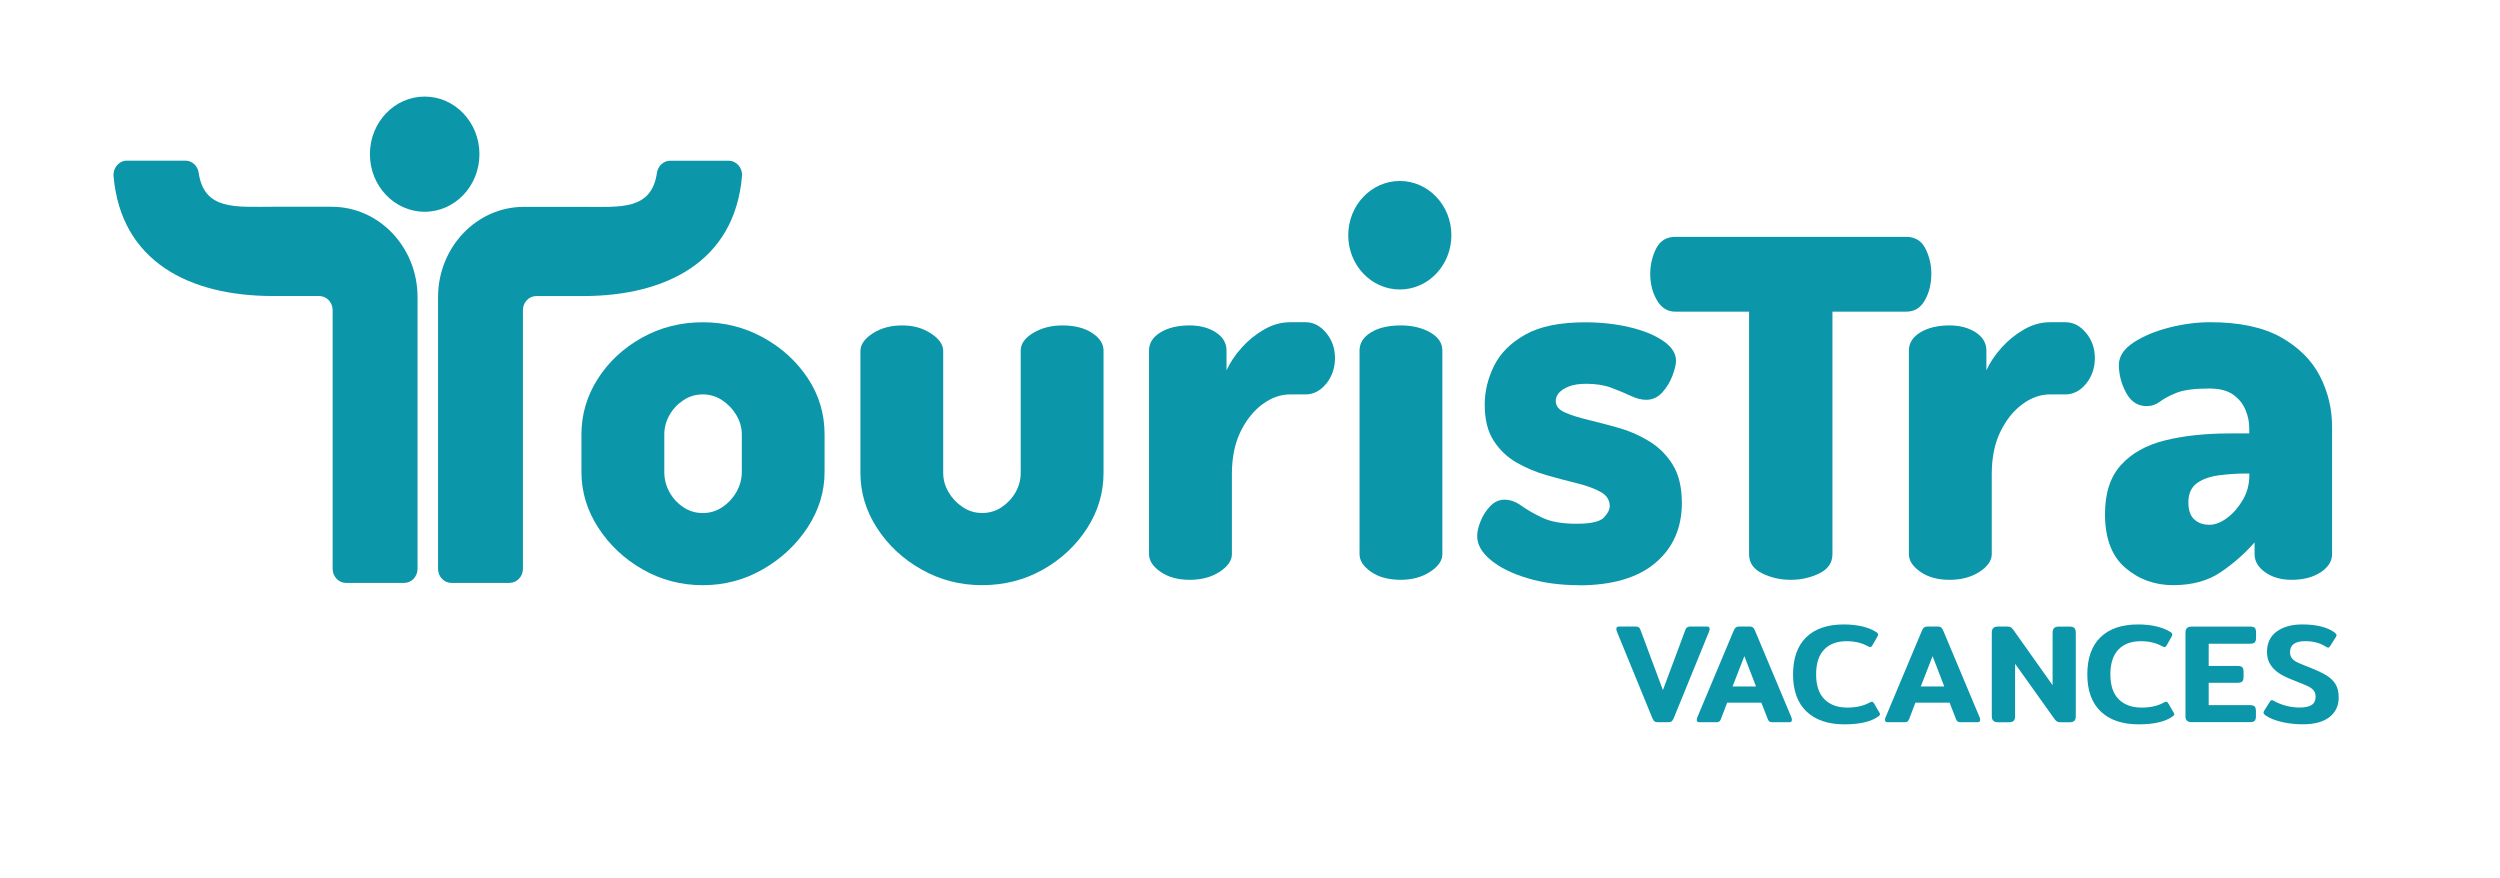
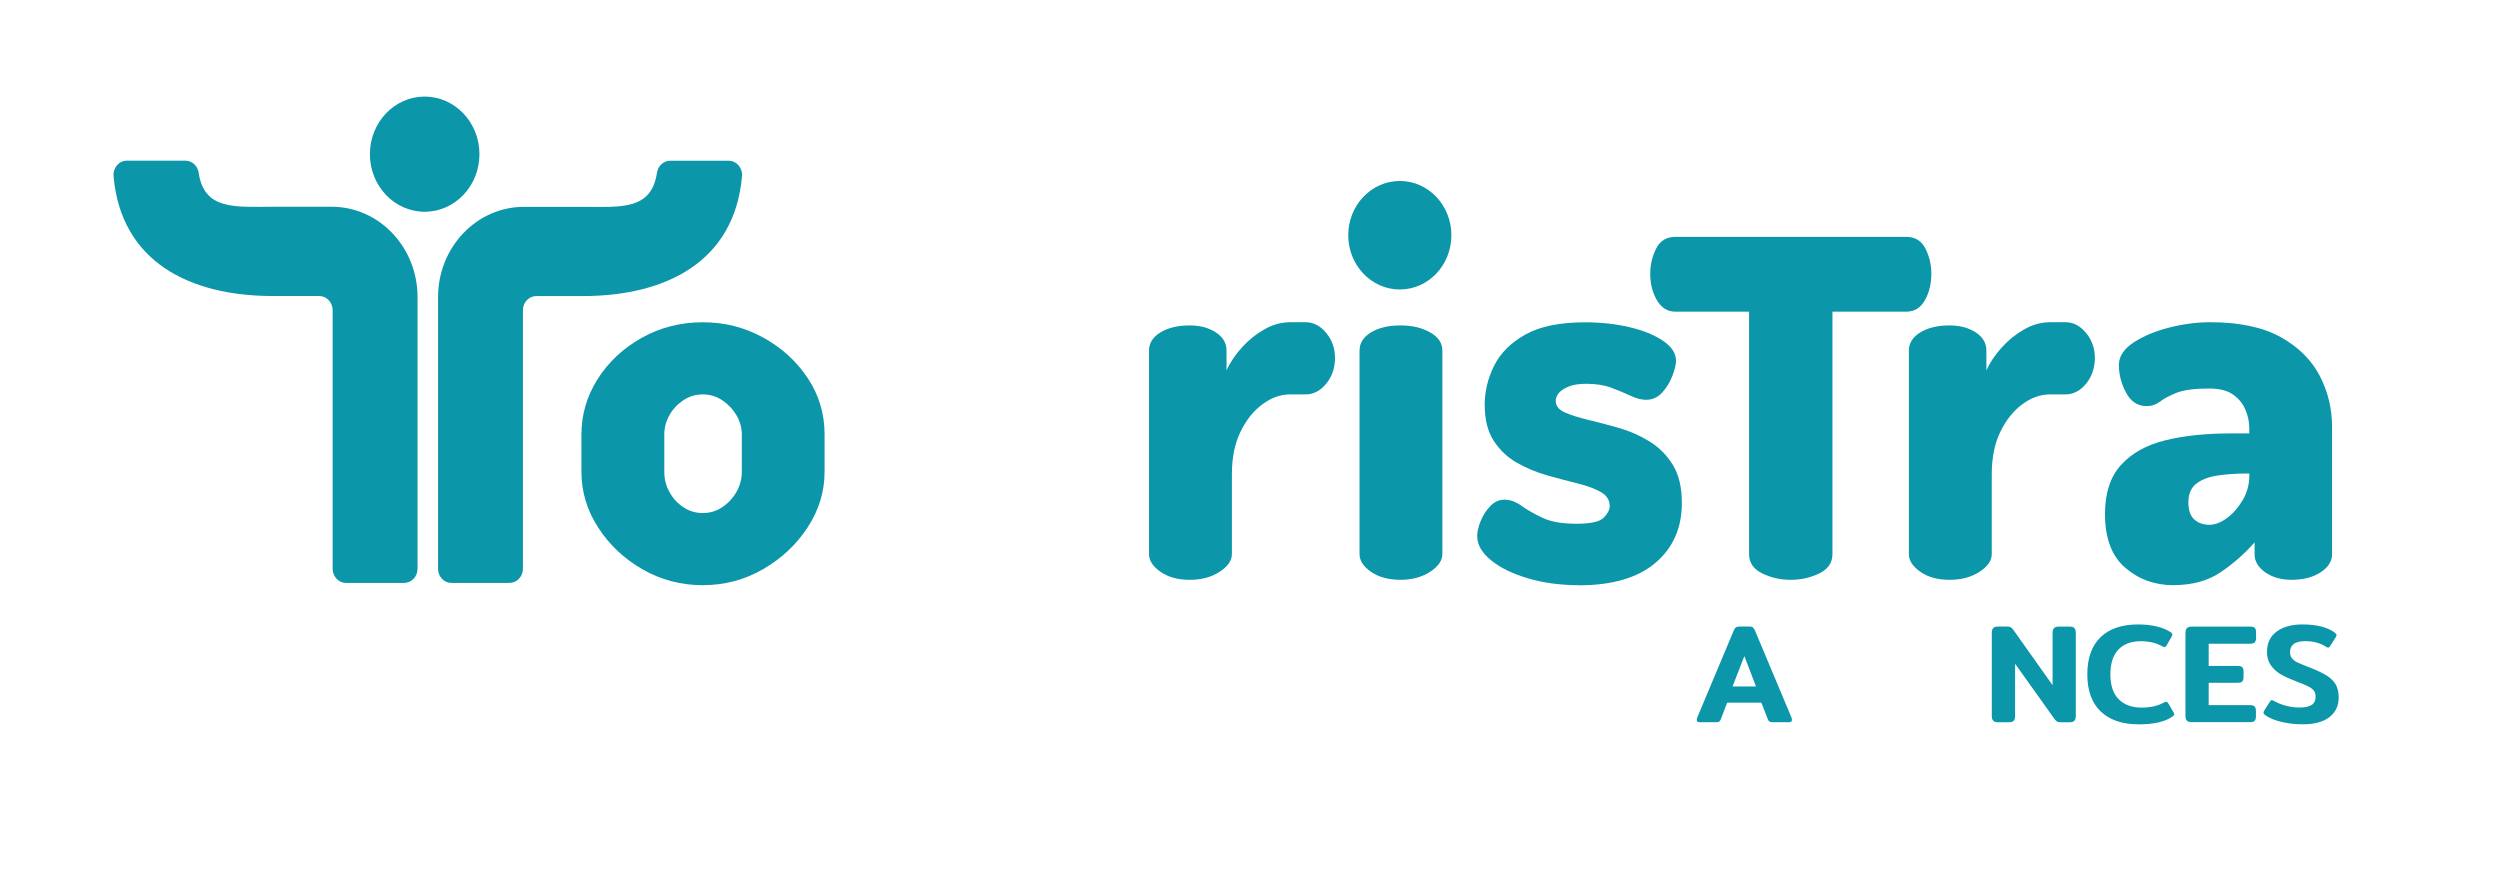
<svg xmlns="http://www.w3.org/2000/svg" id="Calque_1" viewBox="0 0 540 189.7">
  <defs>
    <style>.cls-1{fill:#0b96a9;}</style>
  </defs>
  <g>
-     <path class="cls-1" d="M357.37,155.82c-.16-.12-.31-.35-.46-.7l-7.69-18.78c-.06-.18-.09-.34-.09-.49,0-.34,.18-.52,.55-.52h3.65c.28,0,.5,.06,.65,.18,.15,.12,.27,.29,.35,.52l4.86,13.03,4.86-13.03c.16-.47,.51-.7,1.03-.7h3.65c.36,0,.55,.17,.55,.52,0,.14-.03,.3-.09,.49l-7.66,18.78c-.14,.34-.3,.58-.47,.7-.17,.12-.42,.18-.74,.18h-2.22c-.32,0-.57-.06-.73-.18Z" />
    <path class="cls-1" d="M366.51,155.48c0-.14,.03-.3,.09-.49l7.87-18.75c.14-.34,.3-.58,.47-.71,.17-.13,.42-.2,.74-.2h2.22c.32,0,.57,.07,.73,.2,.16,.13,.31,.37,.46,.71l7.87,18.75c.06,.18,.09,.34,.09,.49,0,.34-.18,.52-.55,.52h-3.68c-.28,0-.49-.05-.62-.14-.13-.09-.25-.26-.35-.5l-1.4-3.59h-7.38l-1.37,3.59c-.1,.24-.22,.41-.35,.5-.13,.09-.34,.14-.62,.14h-3.68c-.37,0-.55-.17-.55-.52Zm12.79-7.2l-2.52-6.56-2.55,6.56h5.07Z" />
-     <path class="cls-1" d="M390.2,153.68c-1.94-1.85-2.9-4.52-2.9-8.01s.95-6.18,2.84-8.02c1.89-1.84,4.6-2.77,8.13-2.77,1.48,0,2.82,.15,4.03,.44s2.22,.71,3.05,1.26c.2,.14,.3,.3,.3,.49,0,.16-.06,.33-.18,.52l-1.06,1.85c-.14,.22-.28,.33-.43,.33-.12,0-.29-.06-.52-.18-1.3-.73-2.83-1.09-4.59-1.09-2.09,0-3.71,.6-4.86,1.81s-1.73,2.99-1.73,5.36,.6,4.18,1.81,5.38c1.2,1.2,2.85,1.79,4.94,1.79,1.9,0,3.5-.36,4.8-1.09,.22-.12,.39-.18,.52-.18,.14,0,.28,.11,.42,.33l1.19,2.04c.08,.14,.12,.26,.12,.36,0,.12-.12,.27-.37,.46-1.58,1.13-4.02,1.7-7.32,1.7-3.52,0-6.25-.93-8.19-2.78Z" />
-     <path class="cls-1" d="M407.17,155.48c0-.14,.03-.3,.09-.49l7.87-18.75c.14-.34,.3-.58,.47-.71,.17-.13,.42-.2,.74-.2h2.22c.32,0,.57,.07,.73,.2,.16,.13,.31,.37,.46,.71l7.87,18.75c.06,.18,.09,.34,.09,.49,0,.34-.18,.52-.55,.52h-3.68c-.28,0-.49-.05-.62-.14-.13-.09-.25-.26-.35-.5l-1.4-3.59h-7.38l-1.37,3.59c-.1,.24-.22,.41-.35,.5-.13,.09-.34,.14-.62,.14h-3.68c-.37,0-.55-.17-.55-.52Zm12.79-7.2l-2.52-6.56-2.55,6.56h5.07Z" />
    <path class="cls-1" d="M430.55,155.68c-.21-.21-.32-.54-.32-.99v-18.05c0-.44,.11-.77,.32-.99,.21-.21,.57-.32,1.08-.32h1.88c.34,0,.6,.05,.78,.14,.17,.09,.36,.27,.56,.53l8.51,12v-11.33c0-.45,.11-.78,.32-1,.21-.22,.56-.33,1.05-.33h2.28c.51,0,.86,.11,1.06,.32,.2,.21,.3,.55,.3,1.02v18.02c0,.45-.1,.77-.3,.99-.2,.21-.56,.32-1.06,.32h-1.91c-.32,0-.57-.05-.74-.14-.17-.09-.36-.27-.56-.53l-8.54-11.97v11.33c0,.45-.1,.77-.3,.99-.2,.21-.56,.32-1.06,.32h-2.28c-.49,0-.84-.11-1.05-.32Z" />
    <path class="cls-1" d="M453.76,153.68c-1.94-1.85-2.9-4.52-2.9-8.01s.95-6.18,2.84-8.02c1.89-1.84,4.6-2.77,8.13-2.77,1.48,0,2.82,.15,4.03,.44s2.22,.71,3.05,1.26c.2,.14,.3,.3,.3,.49,0,.16-.06,.33-.18,.52l-1.06,1.85c-.14,.22-.28,.33-.43,.33-.12,0-.29-.06-.52-.18-1.3-.73-2.83-1.09-4.59-1.09-2.09,0-3.71,.6-4.86,1.81s-1.73,2.99-1.73,5.36,.6,4.18,1.81,5.38c1.2,1.2,2.85,1.79,4.94,1.79,1.9,0,3.5-.36,4.8-1.09,.22-.12,.39-.18,.52-.18,.14,0,.28,.11,.42,.33l1.19,2.04c.08,.14,.12,.26,.12,.36,0,.12-.12,.27-.37,.46-1.58,1.13-4.02,1.7-7.32,1.7-3.52,0-6.25-.93-8.19-2.78Z" />
    <path class="cls-1" d="M472.38,155.68c-.21-.21-.32-.54-.32-.99v-18.02c0-.45,.11-.78,.32-1,.21-.22,.56-.33,1.05-.33h12.61c.49,0,.82,.1,1,.29s.27,.52,.27,.99v1.12c0,.47-.09,.8-.27,1s-.52,.3-1,.3h-8.96v4.8h6.26c.49,0,.82,.1,1,.29s.27,.52,.27,.99v1.06c0,.47-.09,.8-.27,1s-.52,.3-1,.3h-6.26v4.83h8.93c.49,0,.82,.1,1,.3,.18,.2,.27,.54,.27,1v1.09c0,.47-.09,.8-.27,.99-.18,.19-.52,.29-1,.29h-12.58c-.49,0-.84-.11-1.05-.32Z" />
    <path class="cls-1" d="M492.89,155.95c-1.45-.33-2.62-.8-3.51-1.41-.3-.22-.46-.42-.46-.61,0-.12,.05-.26,.15-.43l1.25-1.97c.12-.2,.25-.3,.4-.3,.12,0,.27,.06,.46,.18,.75,.42,1.61,.77,2.58,1.03s1.95,.39,2.95,.39c1.17,0,2.05-.19,2.61-.56,.57-.37,.85-.97,.85-1.78,0-.55-.14-.99-.41-1.34-.27-.34-.68-.65-1.22-.91-.54-.26-1.36-.61-2.48-1.03-1.3-.49-2.4-.98-3.3-1.49-.9-.51-1.64-1.16-2.22-1.96-.58-.8-.87-1.78-.87-2.93,0-1.92,.7-3.4,2.1-4.42s3.24-1.53,5.53-1.53c3.02,0,5.33,.57,6.93,1.7,.3,.24,.46,.45,.46,.61,0,.12-.05,.26-.15,.42l-1.25,1.98c-.12,.2-.25,.3-.4,.3-.12,0-.27-.06-.46-.18-1.24-.81-2.73-1.22-4.5-1.22-2.19,0-3.28,.79-3.28,2.37,0,.53,.13,.96,.38,1.29,.25,.33,.6,.62,1.05,.85,.45,.23,1.14,.53,2.1,.9l.85,.33c1.48,.59,2.64,1.14,3.49,1.66s1.5,1.15,1.96,1.9c.46,.75,.68,1.71,.68,2.89,0,1.76-.66,3.16-1.99,4.21-1.33,1.04-3.25,1.56-5.76,1.56-1.58,0-3.09-.17-4.54-.5Z" />
  </g>
  <path class="cls-1" d="M87.29,125.91h-12.54c-1.6,0-2.9-1.36-2.9-3.05v-55.87c0-1.68-1.3-3.05-2.9-3.05h-10.02c-17.97,0-32.79-7.41-34.4-25.88-.16-1.8,1.17-3.36,2.89-3.36h12.63c1.44,0,2.64,1.11,2.86,2.61,1.2,8.17,7.93,7.35,16.03,7.35h12.7c10.25,0,18.55,8.74,18.55,19.52v58.68c0,1.68-1.3,3.05-2.9,3.05Z" />
  <path class="cls-1" d="M110.05,125.91h-12.54c-1.6,0-2.89-1.36-2.89-3.04v-58.68c0-10.78,8.31-19.51,18.55-19.51h12.7c8.1,0,14.83,.82,16.03-7.35,.22-1.49,1.42-2.61,2.86-2.61h12.63c1.71,0,3.04,1.56,2.88,3.35-1.61,18.47-16.43,25.88-34.4,25.88h-10.03c-1.6,0-2.89,1.36-2.89,3.04v55.87c0,1.68-1.3,3.04-2.89,3.04Z" />
  <ellipse class="cls-1" cx="91.73" cy="33.3" rx="11.83" ry="12.44" />
  <ellipse class="cls-1" cx="302.36" cy="50.81" rx="11.14" ry="11.72" />
  <path class="cls-1" d="M151.8,126.4c-4.69,0-9.02-1.14-12.99-3.41-3.96-2.27-7.16-5.27-9.58-9-2.42-3.73-3.64-7.75-3.64-12.06v-8.08c0-4.31,1.17-8.31,3.52-12,2.35-3.69,5.52-6.65,9.52-8.89,4-2.23,8.39-3.35,13.16-3.35s9.04,1.1,13.04,3.29c4,2.19,7.21,5.12,9.64,8.77s3.64,7.71,3.64,12.18v8.08c0,4.23-1.21,8.22-3.64,11.95s-5.64,6.75-9.64,9.06c-4,2.31-8.35,3.46-13.04,3.46Zm0-15.58c1.54,0,2.94-.42,4.21-1.27,1.27-.85,2.29-1.94,3.06-3.29,.77-1.35,1.16-2.79,1.16-4.33v-8.08c0-1.46-.39-2.85-1.16-4.16-.77-1.31-1.79-2.38-3.06-3.23-1.27-.85-2.68-1.27-4.21-1.27s-2.94,.42-4.21,1.27c-1.27,.85-2.27,1.92-3,3.23-.73,1.31-1.1,2.69-1.1,4.16v8.08c0,1.54,.36,2.98,1.1,4.33,.73,1.35,1.73,2.44,3,3.29,1.27,.85,2.67,1.27,4.21,1.27Z" />
-   <path class="cls-1" d="M212.17,126.4c-4.77,0-9.16-1.14-13.16-3.41-4-2.27-7.2-5.25-9.58-8.95-2.39-3.69-3.58-7.66-3.58-11.89v-26.32c0-1.39,.88-2.66,2.65-3.81,1.77-1.15,3.88-1.73,6.35-1.73s4.46,.58,6.23,1.73c1.77,1.15,2.65,2.42,2.65,3.81v26.32c0,1.46,.39,2.85,1.16,4.16,.77,1.31,1.79,2.39,3.06,3.23,1.27,.85,2.67,1.27,4.21,1.27s2.94-.42,4.21-1.27c1.27-.85,2.27-1.92,3-3.23,.73-1.31,1.1-2.69,1.1-4.16v-26.43c0-1.46,.9-2.73,2.71-3.81,1.81-1.08,3.91-1.62,6.29-1.62,2.62,0,4.75,.54,6.41,1.62,1.65,1.08,2.48,2.35,2.48,3.81v26.43c0,4.31-1.19,8.31-3.58,12-2.39,3.69-5.56,6.66-9.52,8.89-3.96,2.23-8.33,3.35-13.1,3.35Z" />
  <path class="cls-1" d="M256.96,125.24c-2.54,0-4.64-.58-6.29-1.73s-2.48-2.42-2.48-3.81v-43.98c0-1.62,.83-2.92,2.48-3.93,1.65-1,3.75-1.5,6.29-1.5,2.23,0,4.12,.5,5.66,1.5,1.54,1,2.31,2.31,2.31,3.93v4.27c.77-1.69,1.87-3.33,3.29-4.91,1.42-1.58,3.04-2.89,4.85-3.92,1.81-1.04,3.67-1.56,5.6-1.56h3.35c1.69,0,3.17,.77,4.44,2.31,1.27,1.54,1.9,3.35,1.9,5.43s-.63,4-1.9,5.54c-1.27,1.54-2.75,2.31-4.44,2.31h-3.35c-2.08,0-4.08,.71-6,2.14-1.92,1.42-3.5,3.41-4.73,5.94-1.23,2.54-1.85,5.58-1.85,9.12v17.31c0,1.39-.89,2.66-2.65,3.81-1.77,1.15-3.93,1.73-6.46,1.73Z" />
  <path class="cls-1" d="M302.55,125.24c-2.62,0-4.75-.58-6.41-1.73-1.65-1.15-2.48-2.42-2.48-3.81v-43.98c0-1.62,.83-2.92,2.48-3.93,1.65-1,3.79-1.5,6.41-1.5,2.46,0,4.58,.5,6.35,1.5,1.77,1,2.65,2.31,2.65,3.93v43.98c0,1.39-.89,2.66-2.65,3.81-1.77,1.15-3.89,1.73-6.35,1.73Z" />
  <path class="cls-1" d="M340.99,126.4c-4,0-7.68-.5-11.02-1.5-3.35-1-6-2.31-7.96-3.93s-2.94-3.35-2.94-5.19c0-.92,.25-2,.75-3.23,.5-1.23,1.19-2.31,2.08-3.23,.88-.92,1.91-1.39,3.06-1.39,1.23,0,2.46,.44,3.69,1.33,1.23,.88,2.75,1.75,4.56,2.6,1.81,.85,4.25,1.27,7.33,1.27s5.04-.44,5.89-1.33c.85-.88,1.27-1.71,1.27-2.48,0-1.31-.65-2.33-1.96-3.06-1.31-.73-2.98-1.35-5.02-1.85-2.04-.5-4.21-1.08-6.52-1.73-2.31-.65-4.48-1.56-6.52-2.71-2.04-1.15-3.71-2.73-5.02-4.73-1.31-2-1.96-4.62-1.96-7.85,0-2.85,.67-5.64,2.02-8.37,1.35-2.73,3.6-4.98,6.75-6.75,3.16-1.77,7.46-2.65,12.93-2.65,3.39,0,6.56,.35,9.52,1.04,2.96,.69,5.39,1.67,7.27,2.94,1.89,1.27,2.83,2.71,2.83,4.33,0,.77-.25,1.83-.75,3.17-.5,1.35-1.23,2.56-2.19,3.64-.96,1.08-2.14,1.62-3.52,1.62-1,0-2.12-.29-3.35-.87-1.23-.58-2.62-1.15-4.16-1.73-1.54-.58-3.35-.86-5.43-.86-1.54,0-2.79,.19-3.75,.58-.96,.39-1.67,.85-2.14,1.39-.46,.54-.69,1.12-.69,1.73,0,1.08,.65,1.9,1.96,2.48,1.31,.58,3,1.12,5.08,1.62,2.08,.5,4.27,1.08,6.58,1.73,2.31,.65,4.5,1.62,6.58,2.89,2.08,1.27,3.77,2.96,5.08,5.08,1.31,2.12,1.96,4.87,1.96,8.25,0,5.39-1.9,9.7-5.71,12.93-3.81,3.23-9.33,4.85-16.56,4.85Z" />
  <path class="cls-1" d="M386.81,125.24c-2.23,0-4.29-.46-6.18-1.39-1.89-.92-2.83-2.31-2.83-4.16v-52.37h-15.93c-1.69,0-3.02-.83-3.98-2.48-.96-1.65-1.44-3.56-1.44-5.71,0-1.92,.42-3.73,1.27-5.43,.85-1.69,2.23-2.54,4.16-2.54h49.86c1.92,0,3.31,.85,4.16,2.54,.85,1.69,1.27,3.5,1.27,5.43,0,2.16-.46,4.06-1.39,5.71-.92,1.66-2.27,2.48-4.04,2.48h-15.93v52.37c0,1.85-.94,3.23-2.83,4.16-1.89,.92-3.94,1.39-6.18,1.39Z" />
  <path class="cls-1" d="M421.09,125.24c-2.54,0-4.64-.58-6.29-1.73-1.65-1.15-2.48-2.42-2.48-3.81v-43.98c0-1.62,.83-2.92,2.48-3.93,1.65-1,3.75-1.5,6.29-1.5,2.23,0,4.12,.5,5.66,1.5,1.54,1,2.31,2.31,2.31,3.93v4.27c.77-1.69,1.87-3.33,3.29-4.91,1.42-1.58,3.04-2.89,4.85-3.92,1.81-1.04,3.67-1.56,5.6-1.56h3.35c1.69,0,3.17,.77,4.44,2.31,1.27,1.54,1.9,3.35,1.9,5.43s-.63,4-1.9,5.54c-1.27,1.54-2.75,2.31-4.44,2.31h-3.35c-2.08,0-4.08,.71-6,2.14-1.92,1.42-3.5,3.41-4.73,5.94-1.23,2.54-1.85,5.58-1.85,9.12v17.31c0,1.39-.89,2.66-2.65,3.81-1.77,1.15-3.93,1.73-6.46,1.73Z" />
  <path class="cls-1" d="M469.46,126.4c-4,0-7.47-1.25-10.39-3.75-2.92-2.5-4.39-6.37-4.39-11.6,0-4.54,1.15-8.08,3.46-10.62,2.31-2.54,5.48-4.31,9.52-5.31,4.04-1,8.71-1.5,14.02-1.5h4.16v-1.16c0-1.31-.27-2.62-.81-3.92-.54-1.31-1.42-2.4-2.65-3.29-1.23-.88-2.96-1.33-5.19-1.33-3.16,0-5.5,.31-7.04,.92-1.54,.62-2.73,1.25-3.58,1.9-.85,.65-1.81,.98-2.89,.98-1.92,0-3.41-.96-4.44-2.89-1.04-1.92-1.56-3.93-1.56-6,0-1.85,1.06-3.46,3.17-4.85,2.12-1.39,4.69-2.46,7.73-3.23,3.04-.77,5.98-1.15,8.83-1.15,6.31,0,11.39,1.08,15.24,3.23,3.85,2.15,6.65,4.95,8.43,8.37,1.77,3.42,2.65,7.1,2.65,11.02v27.47c0,1.54-.83,2.85-2.48,3.93-1.65,1.08-3.75,1.62-6.29,1.62-2.23,0-4.12-.54-5.66-1.62-1.54-1.08-2.31-2.38-2.31-3.93v-2.54c-2.08,2.39-4.5,4.52-7.27,6.41-2.77,1.89-6.19,2.83-10.27,2.83Zm7.73-13.04c1.23,0,2.5-.48,3.81-1.44,1.31-.96,2.44-2.25,3.41-3.87,.96-1.62,1.44-3.39,1.44-5.31v-.46h-.46c-2.16,0-4.21,.13-6.18,.4-1.96,.27-3.54,.85-4.73,1.73-1.19,.89-1.79,2.25-1.79,4.1,0,1.69,.42,2.92,1.27,3.69,.85,.77,1.92,1.15,3.23,1.15Z" />
</svg>